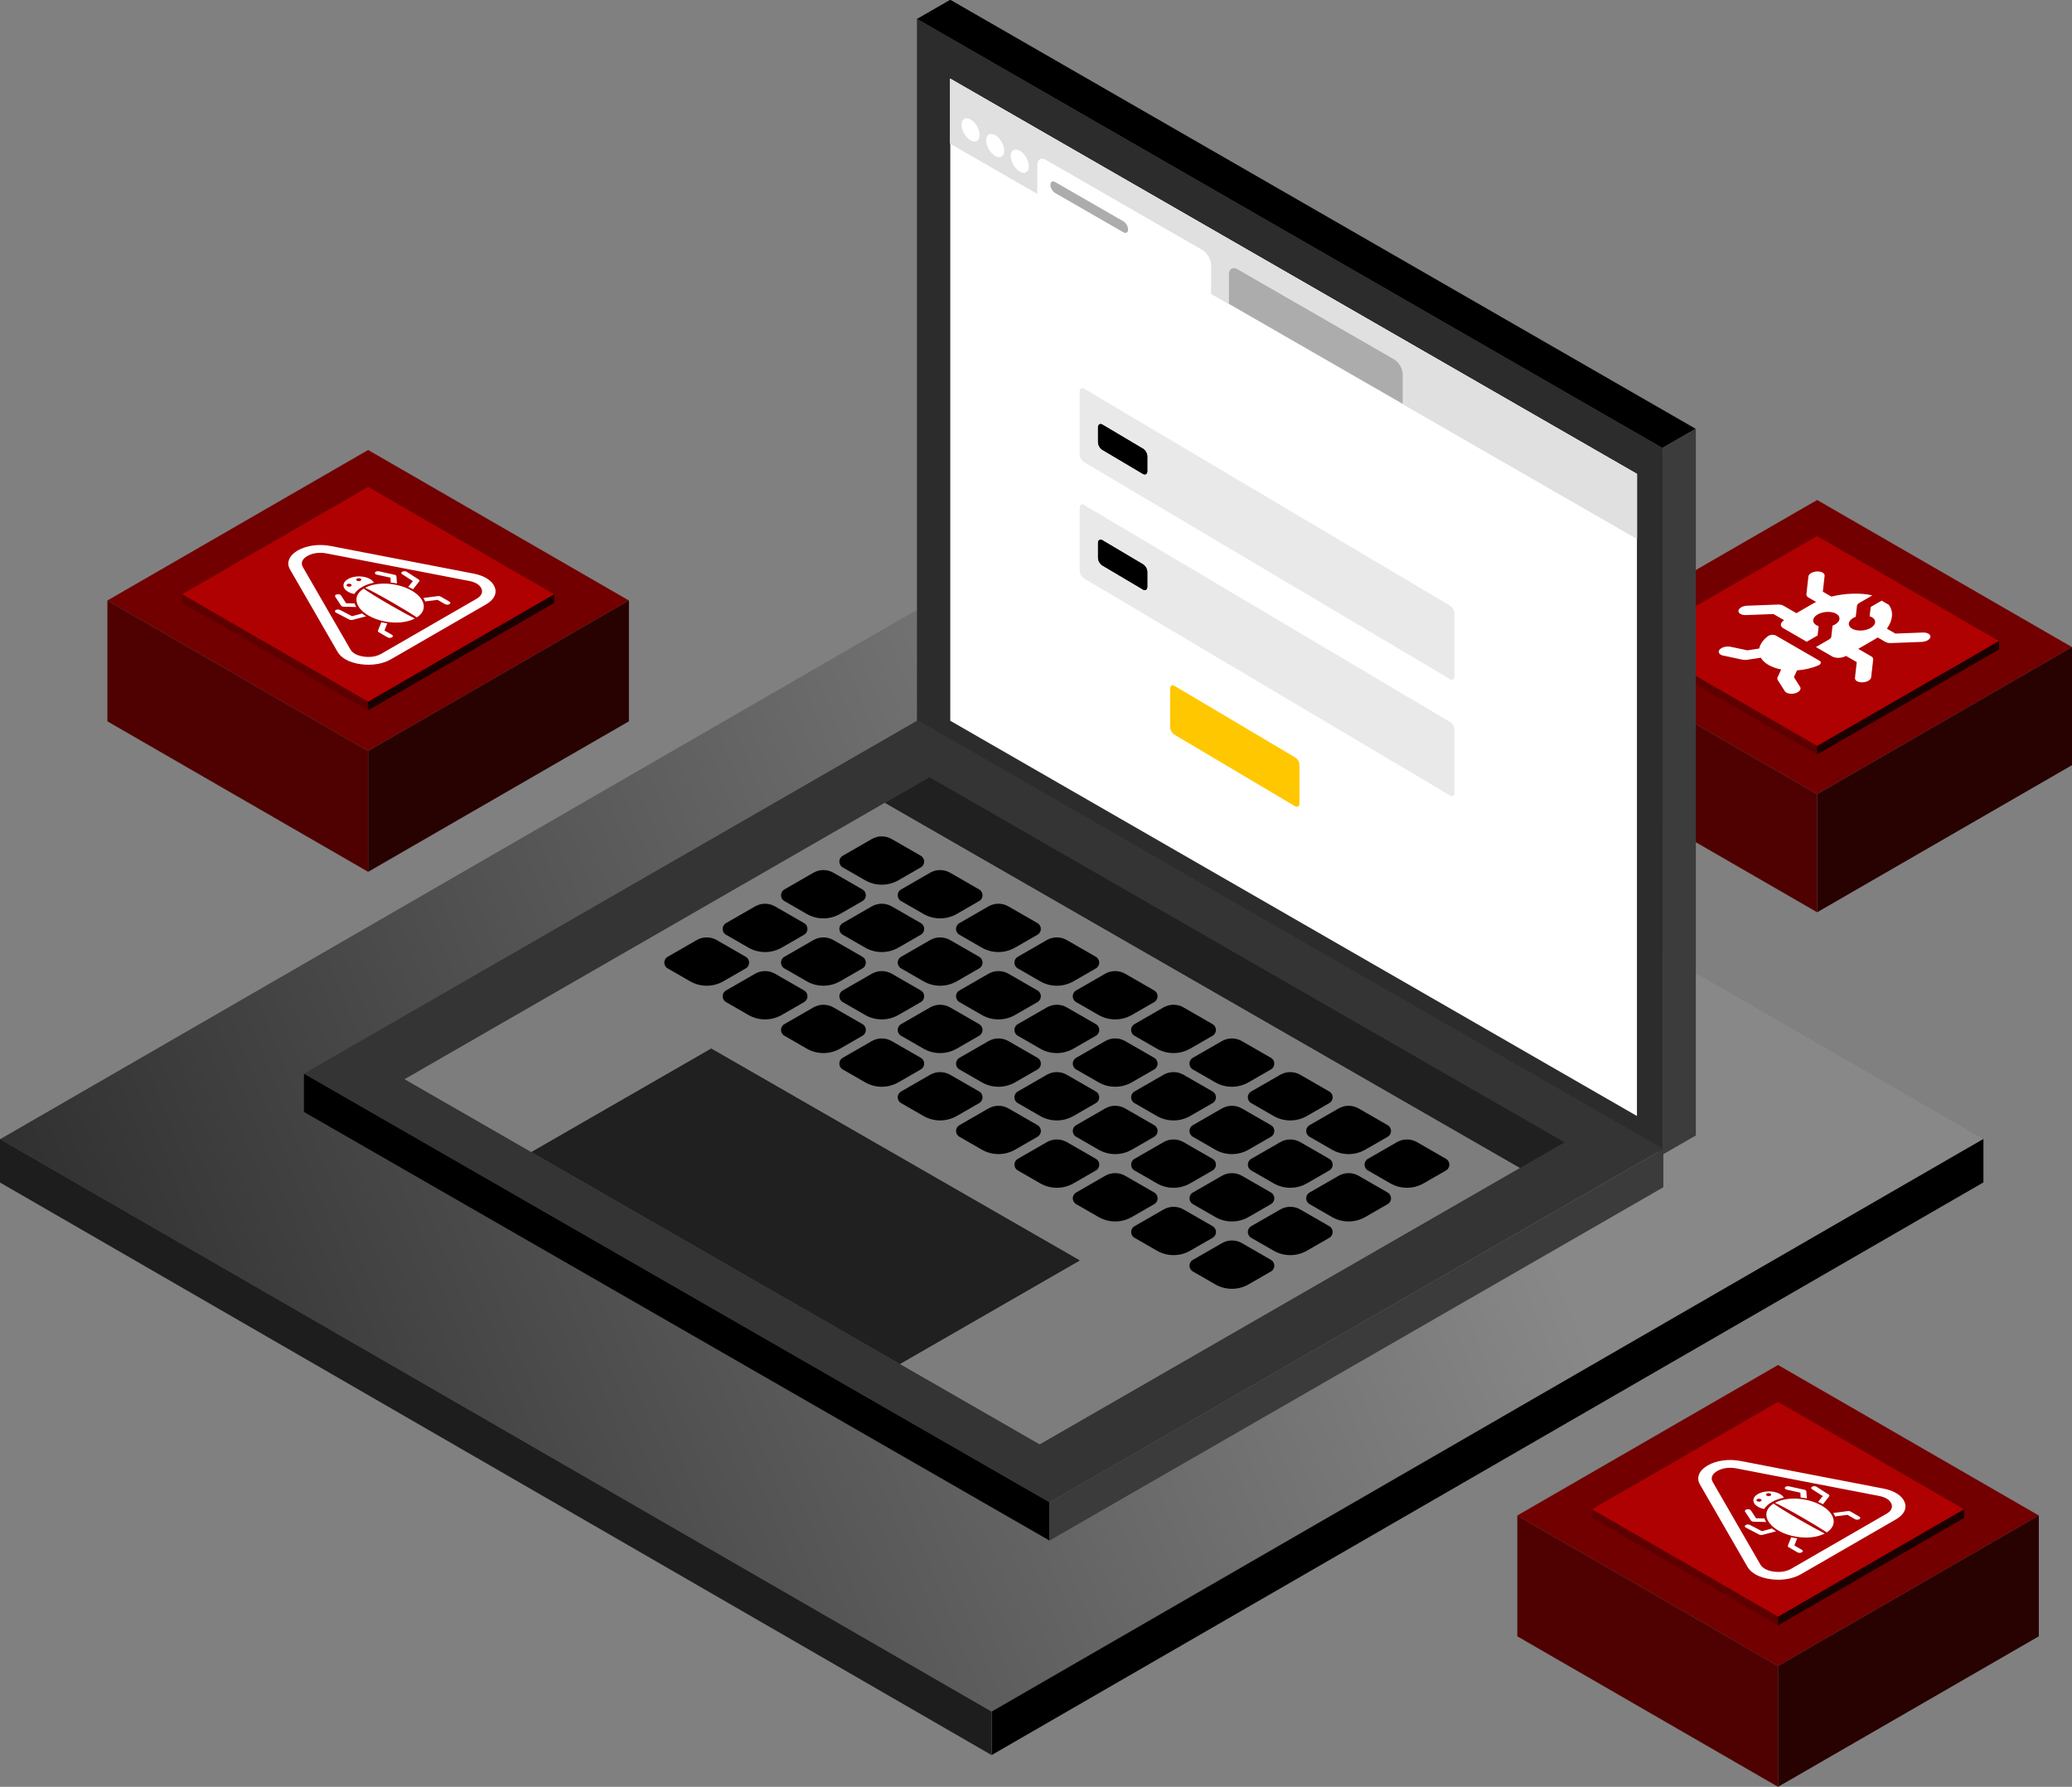
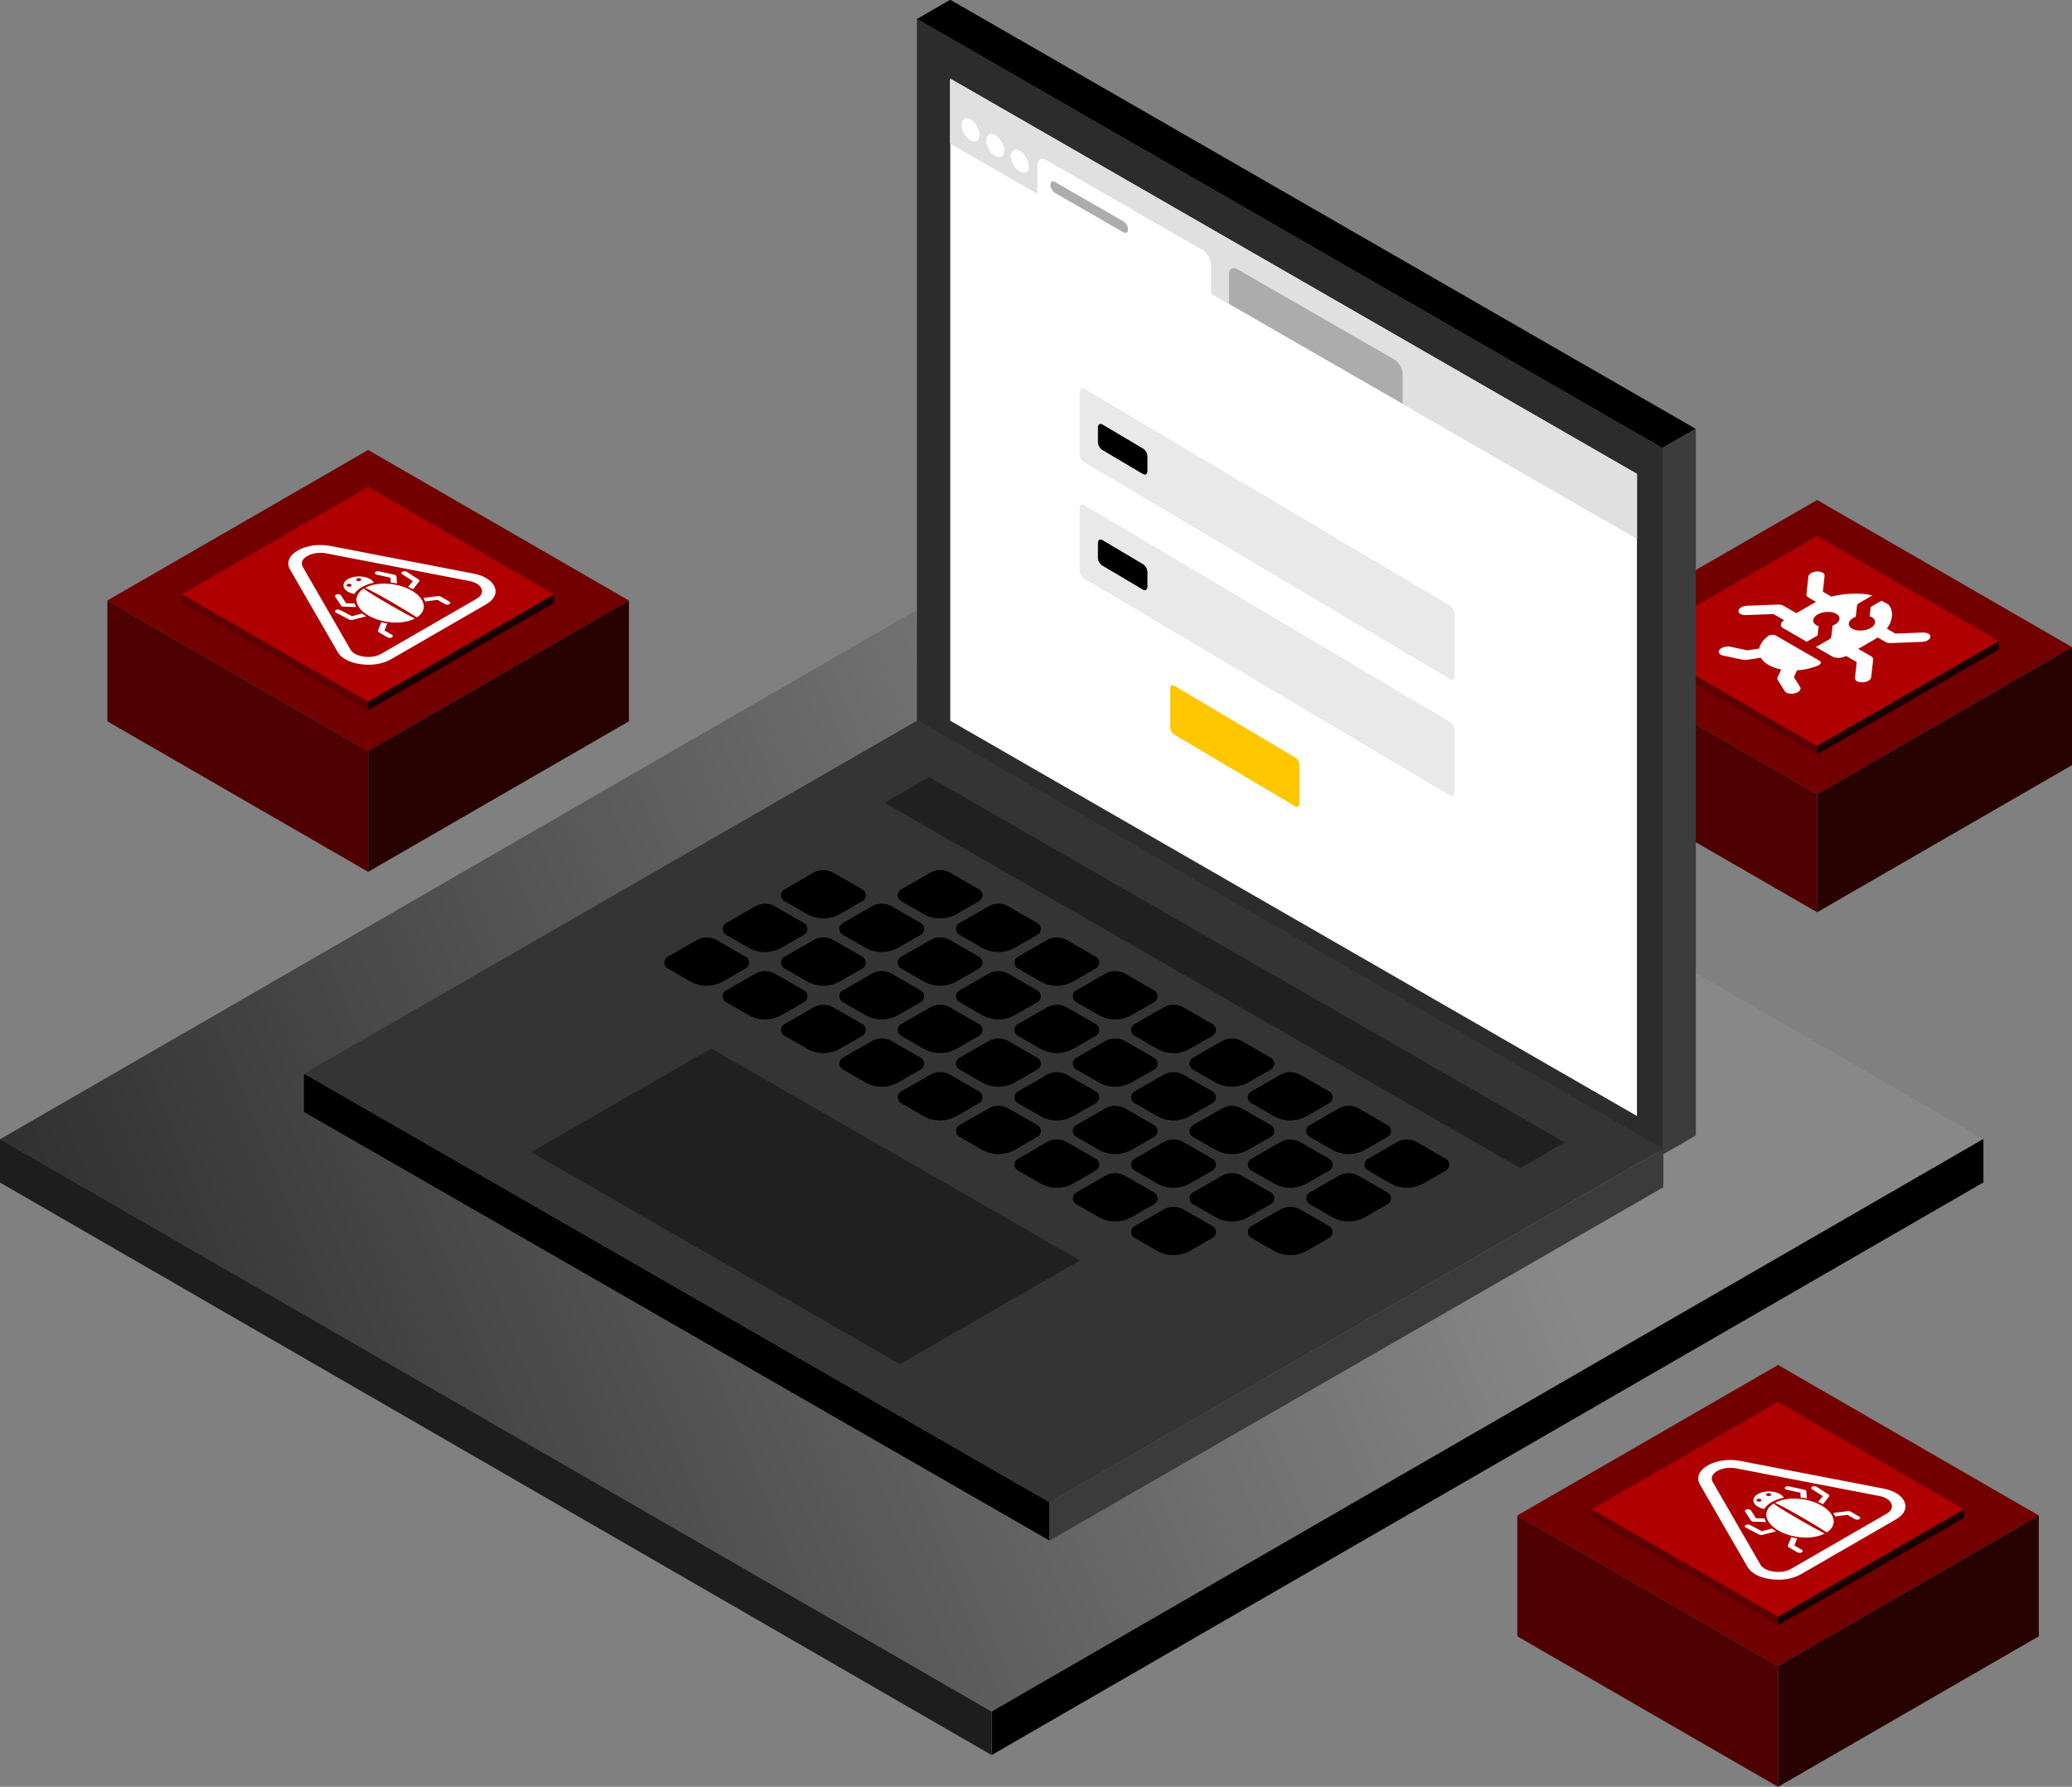
<svg xmlns="http://www.w3.org/2000/svg" width="414" height="357" viewBox="0 0 414 357" fill="none">
  <rect x="0" y="0" width="414" height="357" fill="#808080" stroke="none" />
  <rect width="228.8" height="228.8" transform="matrix(0.866 0.5 -0.866 0.5 198.163 113.206)" fill="url(#paint0_linear_37_8574)" />
  <rect width="228.8" height="8.684" transform="matrix(0.866 -0.5 2.20378e-08 1 198.163 341.952)" fill="black" />
  <rect width="228.8" height="8.684" transform="matrix(0.866 0.5 -2.20378e-08 1 0 227.577)" fill="#1D1D1D" />
  <path d="M413.995 129.285L363.075 158.674L312.155 129.285L363.075 99.896L413.995 129.285Z" fill="#720000" />
  <path d="M363.081 158.674L312.161 129.285V152.879L363.081 182.268V158.674Z" fill="#4F0101" />
  <path d="M363.08 158.67L414 129.281V152.875L363.08 182.264V158.67Z" fill="#280101" />
  <path fill-rule="evenodd" clip-rule="evenodd" d="M399.415 128.078L363.073 149.053L326.731 128.078L363.073 107.103L399.415 128.078Z" fill="#AF0101" />
  <path fill-rule="evenodd" clip-rule="evenodd" d="M363.076 149.052L363.075 149.053L326.733 128.078V129.759L363.075 150.734L363.076 150.734V149.052Z" fill="#5E0000" />
  <path fill-rule="evenodd" clip-rule="evenodd" d="M363.077 149.05L399.418 128.075V129.756L363.077 150.731V149.05Z" fill="#1A0000" />
  <path d="M371.287 129.638L373.874 131.131C374.015 131.212 374.123 131.311 374.191 131.421C374.26 131.532 374.287 131.652 374.273 131.775L373.873 135.331C373.844 135.579 373.647 135.823 373.323 136.01C373 136.197 372.578 136.311 372.149 136.327C371.72 136.343 371.319 136.26 371.036 136.097C370.752 135.933 370.608 135.702 370.635 135.454L370.991 132.286L368.847 131.049C368.654 131.161 368.429 131.252 368.185 131.318C367.941 131.384 367.683 131.422 367.426 131.432C367.17 131.442 366.918 131.422 366.687 131.375C366.457 131.327 366.25 131.252 366.08 131.154L362.831 129.278L365.438 127.771C365.715 127.611 365.884 127.401 365.909 127.189L366.157 125.005C366.434 124.9 366.682 124.769 366.889 124.618C367.214 124.382 367.429 124.107 367.509 123.823C367.59 123.539 367.533 123.258 367.345 123.012C367.157 122.766 366.846 122.565 366.447 122.431C366.047 122.297 365.575 122.236 365.085 122.254C364.594 122.273 364.104 122.37 363.671 122.536C363.238 122.701 362.878 122.928 362.633 123.191C362.387 123.453 362.266 123.741 362.283 124.021C362.3 124.301 362.454 124.563 362.728 124.776C362.903 124.912 363.124 125.026 363.38 125.111L363.172 126.961L360.996 128.219L356.315 125.518C356.145 125.42 356.015 125.301 355.932 125.167C355.849 125.034 355.815 124.889 355.832 124.74C355.849 124.592 355.916 124.443 356.03 124.302C356.143 124.161 356.301 124.031 356.495 123.919L354.351 122.682L348.866 122.89C348.654 122.898 348.446 122.882 348.255 122.843C348.063 122.803 347.893 122.741 347.752 122.66C347.612 122.579 347.504 122.48 347.435 122.37C347.367 122.26 347.339 122.14 347.352 122.017C347.366 121.894 347.422 121.771 347.516 121.654C347.61 121.538 347.741 121.43 347.901 121.337C348.061 121.245 348.247 121.169 348.449 121.115C348.651 121.06 348.864 121.028 349.077 121.02L355.229 120.785C355.443 120.777 355.651 120.793 355.843 120.832C356.035 120.872 356.207 120.935 356.348 121.016L358.935 122.509L362.281 120.575C362.469 120.466 362.664 120.361 362.871 120.26L361.33 119.371C361.046 119.207 360.903 118.975 360.931 118.727L361.331 115.171C361.359 114.922 361.557 114.678 361.881 114.491C362.205 114.304 362.628 114.19 363.058 114.174C363.487 114.158 363.888 114.241 364.172 114.405C364.456 114.569 364.599 114.801 364.571 115.049L364.215 118.217L365.912 119.196C368.637 118.527 371.774 118.391 374.116 118.955L371.509 120.462C371.371 120.542 371.259 120.634 371.178 120.734C371.097 120.834 371.049 120.94 371.038 121.046L370.792 123.226C370.514 123.332 370.265 123.464 370.058 123.615C369.734 123.851 369.519 124.126 369.439 124.41C369.359 124.694 369.416 124.975 369.604 125.221C369.793 125.467 370.104 125.668 370.504 125.802C370.904 125.935 371.376 125.996 371.866 125.978C372.357 125.959 372.846 125.861 373.279 125.695C373.713 125.53 374.072 125.303 374.317 125.04C374.562 124.778 374.683 124.49 374.666 124.21C374.649 123.93 374.494 123.669 374.22 123.456C374.046 123.319 373.825 123.206 373.569 123.121L373.777 121.27L375.963 120.007L377.408 120.84C377.906 121.55 378.116 122.333 378.022 123.138C377.942 123.97 377.601 124.806 377.016 125.606L378.713 126.585L384.198 126.377C384.627 126.361 385.027 126.444 385.311 126.607C385.594 126.771 385.738 127.002 385.71 127.25C385.682 127.498 385.485 127.742 385.162 127.929C384.839 128.116 384.416 128.23 383.987 128.247L377.831 128.481C377.618 128.489 377.41 128.474 377.219 128.434C377.027 128.395 376.856 128.332 376.716 128.251L375.177 127.363C375 127.481 374.821 127.595 374.633 127.704L371.287 129.638Z" fill="white" />
  <path d="M345.823 129.23L349.162 129.936L351.505 129.574C351.673 128.699 352.28 127.838 353.25 127.098C353.348 127.026 353.468 126.965 353.604 126.919C353.739 126.873 353.887 126.843 354.036 126.832C354.185 126.82 354.333 126.827 354.469 126.852C354.605 126.877 354.726 126.92 354.824 126.977L363.554 132.016C363.653 132.073 363.727 132.142 363.771 132.221C363.814 132.299 363.827 132.385 363.807 132.471C363.787 132.557 363.736 132.642 363.656 132.721C363.577 132.799 363.471 132.869 363.346 132.925C362.067 133.486 360.577 133.837 359.061 133.935L358.437 135.289L359.661 137.218C359.803 137.429 359.796 137.673 359.643 137.904C359.49 138.134 359.2 138.335 358.831 138.467C358.625 138.537 358.402 138.583 358.175 138.602C357.949 138.621 357.724 138.612 357.515 138.577C357.307 138.542 357.119 138.481 356.965 138.398C356.81 138.314 356.692 138.211 356.618 138.094L355.205 135.87C355.097 135.7 355.086 135.509 355.173 135.322L355.895 133.757C354.932 133.57 354.073 133.265 353.371 132.86C352.669 132.455 352.14 131.959 351.817 131.403L349.108 131.821C348.783 131.871 348.452 131.865 348.159 131.803L344.307 130.989C344.104 130.946 343.925 130.878 343.781 130.788C343.637 130.699 343.531 130.591 343.47 130.471C343.409 130.35 343.395 130.22 343.427 130.09C343.46 129.959 343.539 129.83 343.66 129.711C343.888 129.497 344.236 129.33 344.635 129.241C345.034 129.152 345.457 129.149 345.823 129.23V129.23Z" fill="white" />
  <path d="M407.367 302.788L355.266 332.858L303.165 302.788L355.266 272.717L407.367 302.788Z" fill="#720000" />
  <path d="M355.271 332.858L303.17 302.788V326.929L355.271 357V332.858Z" fill="#4F0101" />
  <path d="M355.27 332.854L407.371 302.783V326.925L355.27 356.995V332.854Z" fill="#280101" />
  <path fill-rule="evenodd" clip-rule="evenodd" d="M392.448 301.552L355.263 323.013L318.078 301.552L355.263 280.091L392.448 301.552Z" fill="#AF0101" />
  <path fill-rule="evenodd" clip-rule="evenodd" d="M355.266 323.013L318.081 301.552V303.272L355.266 324.734V323.013Z" fill="#5E0000" />
  <path fill-rule="evenodd" clip-rule="evenodd" d="M355.265 323.011L355.265 323.011L392.45 301.549V303.269L355.265 324.731L355.265 324.731V323.011Z" fill="#1A0000" />
  <path fill-rule="evenodd" clip-rule="evenodd" d="M351.735 312.583L342.218 296.098C341.987 295.698 341.956 295.294 342.109 294.919C342.26 294.548 342.602 294.196 343.122 293.895C343.643 293.595 344.251 293.399 344.896 293.311C345.545 293.223 346.244 293.241 346.934 293.376L375.468 298.885C376.102 299.007 376.639 299.208 377.055 299.47C377.469 299.731 377.763 300.059 377.918 300.435C378.072 300.812 378.059 301.181 377.891 301.52C377.728 301.857 377.4 302.175 376.922 302.451L357.904 313.427C357.426 313.703 356.878 313.891 356.294 313.987C355.707 314.082 355.069 314.088 354.416 314C353.763 313.911 353.198 313.739 352.747 313.5C352.291 313.261 351.945 312.949 351.735 312.583ZM351.247 298.495C352.465 297.793 354.438 297.794 355.654 298.497C356.019 298.708 356.275 298.96 356.42 299.226C355.538 299.41 354.722 299.702 354.027 300.102C353.333 300.503 352.825 300.976 352.506 301.485C352.046 301.401 351.611 301.252 351.246 301.041C350.031 300.338 350.03 299.198 351.247 298.495ZM351.099 299.522C351.298 299.407 351.624 299.406 351.825 299.523C352.025 299.638 352.025 299.827 351.825 299.942C351.624 300.059 351.298 300.057 351.099 299.942C350.897 299.825 350.897 299.639 351.099 299.522ZM353.025 298.41C353.225 298.295 353.548 298.296 353.75 298.412C353.949 298.527 353.951 298.715 353.752 298.83C353.55 298.947 353.225 298.945 353.026 298.83C352.824 298.713 352.824 298.527 353.025 298.41ZM348.829 305.208C348.575 305.076 348.556 304.849 348.787 304.704C349.016 304.557 349.406 304.545 349.658 304.679L352.05 305.923L354.054 305.387C354.3 305.582 354.573 305.769 354.871 305.949L352.151 306.66C351.936 306.713 351.678 306.692 351.496 306.597L348.829 305.208ZM359.086 307.35L358.537 308.783L360.025 309.644C360.267 309.783 360.269 310.01 360.026 310.151C359.784 310.29 359.39 310.29 359.148 310.15L357.391 309.134L357.393 309.133C357.233 309.041 357.166 308.9 357.244 308.768L357.9 307.133C358.289 307.224 358.685 307.295 359.086 307.35ZM348.683 302.02C348.559 301.837 348.721 301.63 349.04 301.56C349.359 301.489 349.716 301.582 349.838 301.766L350.871 303.338L352.561 303.372C352.632 303.612 352.742 303.852 352.882 304.089L350.386 304.028C350.156 304.018 349.939 303.932 349.851 303.798L348.683 302.02ZM362.965 297.05C362.736 296.903 362.345 296.89 362.094 297.024C361.84 297.156 361.819 297.381 362.047 297.528L364.202 298.909L363.27 300.068C363.608 300.21 363.933 300.366 364.242 300.54L365.478 298.968C365.568 298.846 365.532 298.696 365.369 298.59L362.965 297.05ZM366.667 302.975L369.146 302.66L370.635 303.52C370.876 303.66 371.271 303.66 371.512 303.521C371.754 303.382 371.754 303.154 371.512 303.014L369.755 301.998L369.753 301.999C369.593 301.907 369.35 301.868 369.121 301.913L366.291 302.29C366.447 302.515 366.571 302.744 366.667 302.975ZM357.448 296.962C357.129 296.891 356.772 296.983 356.65 297.167C356.529 297.351 356.688 297.558 357.007 297.628L359.726 298.227L359.783 299.204C360.199 299.245 360.614 299.308 361.024 299.39L360.92 297.948C360.906 297.813 360.754 297.69 360.524 297.639L357.448 296.962ZM364.995 306.157C367.186 304.781 366.755 302.417 363.978 300.811C361.175 299.191 357.035 298.949 354.659 300.252C355.556 300.644 357.775 301.837 360.296 303.295C362.314 304.461 364.04 305.517 364.995 306.157ZM364.594 306.388C362.21 307.653 358.119 307.402 355.341 305.796C352.538 304.176 352.124 301.783 354.38 300.413C355.06 300.93 357.124 302.213 359.646 303.671C361.663 304.837 363.488 305.836 364.594 306.388ZM357.034 315.486C358.069 315.316 359.017 314.996 359.819 314.534L378.836 303.558C379.638 303.095 380.194 302.546 380.488 301.95C380.782 301.356 380.805 300.719 380.542 300.077C380.282 299.437 379.765 298.874 379.045 298.417C378.325 297.962 377.401 297.617 376.318 297.408L347.786 291.897C346.608 291.67 345.408 291.64 344.274 291.795C343.134 291.948 342.081 292.285 341.207 292.788C340.334 293.292 339.751 293.901 339.485 294.559C339.216 295.214 339.267 295.907 339.659 296.588L349.174 313.074C349.535 313.7 350.133 314.232 350.921 314.649C351.71 315.066 352.686 315.364 353.795 315.515C354.905 315.667 356.007 315.654 357.034 315.486Z" fill="white" />
  <path d="M125.658 119.977L73.557 150.048L21.456 119.977L73.557 89.907L125.658 119.977Z" fill="#720000" />
  <path d="M73.562 150.048L21.461 119.978V144.119L73.562 174.19V150.048Z" fill="#4F0101" />
  <path d="M73.561 150.044L125.662 119.973V144.115L73.561 174.185V150.044Z" fill="#280101" />
  <path fill-rule="evenodd" clip-rule="evenodd" d="M110.739 118.742L73.554 140.203L36.369 118.742L73.554 97.28L110.739 118.742Z" fill="#AF0101" />
  <path fill-rule="evenodd" clip-rule="evenodd" d="M73.557 140.203L36.372 118.742V120.462L73.557 141.923V140.203Z" fill="#5E0000" />
  <path fill-rule="evenodd" clip-rule="evenodd" d="M73.556 140.2L73.556 140.2L110.741 118.739V120.459L73.556 141.921L73.556 141.92V140.2Z" fill="#1A0000" />
  <path fill-rule="evenodd" clip-rule="evenodd" d="M70.026 129.773L60.509 113.288C60.278 112.887 60.247 112.484 60.4 112.109C60.551 111.738 60.893 111.385 61.413 111.085C61.934 110.785 62.542 110.589 63.187 110.5C63.836 110.412 64.535 110.431 65.225 110.566L93.759 116.075C94.393 116.196 94.93 116.398 95.346 116.66C95.76 116.921 96.054 117.249 96.209 117.625C96.362 118.002 96.35 118.37 96.182 118.71C96.019 119.047 95.691 119.364 95.213 119.64L76.195 130.617C75.717 130.893 75.169 131.08 74.585 131.177C73.998 131.271 73.36 131.278 72.707 131.189C72.054 131.1 71.489 130.929 71.038 130.69C70.582 130.451 70.236 130.139 70.026 129.773ZM69.538 115.685C70.756 114.983 72.729 114.984 73.945 115.686C74.31 115.898 74.566 116.15 74.711 116.416C73.829 116.599 73.013 116.891 72.318 117.292C71.624 117.693 71.116 118.166 70.797 118.675C70.337 118.591 69.903 118.441 69.537 118.23C68.322 117.528 68.321 116.388 69.538 115.685ZM69.39 116.712C69.589 116.597 69.915 116.596 70.116 116.713C70.316 116.828 70.316 117.017 70.116 117.132C69.915 117.248 69.589 117.247 69.39 117.132C69.188 117.015 69.188 116.828 69.39 116.712ZM71.317 115.6C71.516 115.485 71.839 115.485 72.041 115.602C72.24 115.717 72.242 115.905 72.043 116.02C71.841 116.136 71.516 116.135 71.317 116.02C71.115 115.903 71.115 115.716 71.317 115.6ZM67.12 122.398C66.866 122.265 66.847 122.039 67.078 121.893C67.307 121.747 67.697 121.735 67.949 121.868L70.341 123.112L72.345 122.576C72.591 122.772 72.864 122.959 73.162 123.138L70.442 123.85C70.227 123.903 69.969 123.882 69.787 123.786L67.12 122.398ZM77.377 124.54L76.828 125.973L78.317 126.833C78.558 126.973 78.56 127.2 78.317 127.34C78.075 127.48 77.681 127.479 77.439 127.34L75.682 126.324L75.684 126.323C75.524 126.23 75.457 126.09 75.535 125.958L76.191 124.322C76.58 124.413 76.977 124.485 77.377 124.54ZM66.974 119.21C66.85 119.027 67.012 118.819 67.331 118.749C67.65 118.679 68.007 118.771 68.129 118.956L69.162 120.528L70.852 120.562C70.923 120.802 71.033 121.042 71.173 121.278L68.677 121.218C68.447 121.208 68.23 121.121 68.142 120.988L66.974 119.21ZM81.256 114.239C81.027 114.092 80.636 114.08 80.385 114.213C80.131 114.345 80.11 114.571 80.338 114.718L82.493 116.099L81.561 117.257C81.899 117.399 82.224 117.556 82.533 117.73L83.769 116.158C83.859 116.035 83.823 115.886 83.66 115.779L81.256 114.239ZM84.958 120.165L87.437 119.849L88.926 120.71C89.167 120.85 89.562 120.85 89.803 120.711C90.045 120.571 90.045 120.343 89.803 120.204L88.046 119.188L88.044 119.189C87.884 119.097 87.641 119.058 87.412 119.103L84.582 119.479C84.738 119.705 84.862 119.934 84.958 120.165ZM75.739 114.151C75.42 114.081 75.063 114.173 74.941 114.357C74.82 114.541 74.979 114.747 75.298 114.818L78.017 115.417L78.074 116.393C78.49 116.435 78.905 116.498 79.315 116.58L79.211 115.138C79.197 115.003 79.046 114.879 78.814 114.828L75.739 114.151ZM83.286 123.347C85.477 121.97 85.046 119.607 82.269 118.001C79.466 116.381 75.326 116.138 72.95 117.442C73.847 117.834 76.066 119.027 78.587 120.485C80.605 121.651 82.331 122.707 83.286 123.347ZM82.885 123.578C80.501 124.842 76.41 124.592 73.632 122.986C70.829 121.365 70.415 118.973 72.671 117.603C73.351 118.12 75.415 119.403 77.937 120.86C79.954 122.027 81.779 123.026 82.885 123.578ZM75.325 132.676C76.36 132.506 77.308 132.186 78.11 131.723L97.127 120.747C97.929 120.285 98.485 119.736 98.779 119.139C99.073 118.545 99.096 117.909 98.833 117.267C98.573 116.627 98.056 116.064 97.336 115.606C96.616 115.151 95.692 114.806 94.609 114.597L66.077 109.087C64.899 108.86 63.699 108.83 62.565 108.984C61.425 109.138 60.372 109.474 59.498 109.978C58.625 110.482 58.042 111.09 57.776 111.749C57.507 112.403 57.558 113.097 57.95 113.777L67.465 130.264C67.826 130.889 68.424 131.422 69.212 131.838C70.001 132.256 70.977 132.554 72.086 132.705C73.196 132.857 74.298 132.844 75.325 132.676Z" fill="white" />
  <rect width="171.79" height="7.699" transform="matrix(-0.867 -0.499 0.867 -0.499 332.136 89.518)" fill="black" />
  <rect width="103.838" height="11.228" transform="matrix(-0.867 -0.499 0.867 -0.499 290.161 82.67)" fill="#A2A2A2" />
  <rect width="103.838" height="11.228" transform="matrix(-0.867 -0.499 0.867 -0.499 290.161 82.67)" fill="#A2A2A2" />
  <rect width="103.838" height="11.228" transform="matrix(-0.867 -0.499 0.867 -0.499 290.161 82.67)" fill="#A2A2A2" />
  <rect width="103.838" height="11.228" transform="matrix(-0.867 -0.499 0.867 -0.499 290.161 82.67)" fill="#A2A2A2" />
  <rect width="141.188" height="7.663" transform="matrix(-4.38584e-08 -1 -0.867 0.499 338.84 226.86)" fill="#3C3C3C" />
  <rect width="171.834" height="141.125" transform="matrix(-0.867 -0.499 0 1 332.193 89.511)" fill="#2C2C2C" />
  <rect width="158.247" height="128.269" transform="matrix(-0.867 -0.499 0 1 327.073 94.702)" fill="white" />
  <rect width="158.247" height="12.934" transform="matrix(-0.867 -0.499 0 1 327.073 94.702)" fill="#E0E0E0" />
  <rect width="158.247" height="12.934" transform="matrix(-0.867 -0.499 0 1 327.073 94.702)" fill="#E0E0E0" />
  <rect width="158.247" height="12.934" transform="matrix(-0.867 -0.499 0 1 327.073 94.702)" fill="#E0E0E0" />
-   <rect width="158.247" height="12.934" transform="matrix(-0.867 -0.499 0 1 327.073 94.702)" fill="#E0E0E0" />
  <path d="M241.978 52.941C241.978 51.837 241.201 50.495 240.244 49.944L208.987 31.958C208.03 31.407 207.254 31.856 207.254 32.961V38.828L241.978 58.809V52.941Z" fill="white" />
  <path d="M195.743 26.997C195.743 25.847 194.932 24.448 193.935 23.874V23.874C192.939 23.301 192.128 23.767 192.128 24.917V24.917C192.128 26.067 192.939 27.466 193.935 28.04V28.04C194.932 28.613 195.743 28.147 195.743 26.997V26.997Z" fill="white" />
  <path d="M200.656 30.119C200.656 28.969 199.846 27.571 198.849 26.997V26.997C197.852 26.423 197.042 26.89 197.042 28.04V28.04C197.042 29.19 197.852 30.589 198.849 31.162V31.162C199.846 31.736 200.656 31.27 200.656 30.119V30.119Z" fill="white" />
  <path d="M205.57 33.242C205.57 32.092 204.759 30.693 203.762 30.12V30.12C202.765 29.546 201.955 30.012 201.955 31.163V31.163C201.955 32.313 202.765 33.711 203.762 34.285V34.285C204.759 34.859 205.57 34.392 205.57 33.242V33.242Z" fill="white" />
  <path d="M280.273 74.796C280.273 73.691 279.497 72.349 278.54 71.798L247.283 53.813C246.326 53.262 245.55 53.711 245.55 54.815V60.682L280.273 80.663V74.796Z" fill="#ACACAC" />
  <path d="M225.401 45.853C225.401 45.249 224.977 44.515 224.453 44.214L210.827 36.373C210.304 36.072 209.879 36.317 209.879 36.922V36.922C209.879 37.526 210.304 38.26 210.827 38.561L224.453 46.402C224.977 46.703 225.401 46.457 225.401 45.853V45.853Z" fill="#ACACAC" />
  <rect width="171.574" height="7.689" transform="matrix(-0.868 -0.499 -1.20146e-07 0.999 209.654 300.091)" fill="black" />
  <rect width="103.707" height="11.214" transform="matrix(-0.868 -0.499 -1.20146e-07 0.999 182.712 267.284)" fill="#A2A2A2" />
  <rect width="103.707" height="11.214" transform="matrix(-0.868 -0.499 -1.20146e-07 0.999 182.712 267.284)" fill="#A2A2A2" />
  <rect width="103.707" height="11.214" transform="matrix(-0.868 -0.499 -1.20146e-07 0.999 182.712 267.284)" fill="#A2A2A2" />
  <rect width="103.707" height="11.214" transform="matrix(-0.868 -0.499 -1.20146e-07 0.999 182.712 267.284)" fill="#A2A2A2" />
  <rect width="141.544" height="7.654" transform="matrix(-0.867 0.499 6.8484e-08 -0.999 332.348 237.205)" fill="#3B3B3B" />
  <rect width="171.618" height="141.481" transform="matrix(-0.868 -0.499 0.867 -0.499 209.686 300.147)" fill="#343434" />
-   <rect width="146.212" height="120.537" transform="matrix(-0.868 -0.499 0.867 -0.499 207.738 288.581)" fill="#7D7D7D" />
  <rect width="84.811" height="41.432" transform="matrix(-0.868 -0.499 0.867 -0.499 179.804 272.506)" fill="#202020" />
  <rect width="84.811" height="41.432" transform="matrix(-0.868 -0.499 0.867 -0.499 179.804 272.506)" fill="#202020" />
  <rect width="146.212" height="10.213" transform="matrix(-0.868 -0.499 -0.867 0.499 312.586 228.251)" fill="#202020" />
  <rect width="146.212" height="10.213" transform="matrix(-0.868 -0.499 -0.867 0.499 312.586 228.251)" fill="#202020" />
  <rect width="87.069" height="14.679" rx="1" transform="matrix(-0.86 -0.51 0 1 290.608 121.535)" fill="#E9E9E9" />
  <rect width="11.441" height="5.04" rx="1" transform="matrix(-0.86 -0.51 0 1 229.237 90.156)" fill="black" />
  <rect width="11.441" height="5.04" rx="1" transform="matrix(-0.86 -0.51 0 1 229.237 90.156)" fill="black" />
  <rect width="87.069" height="14.679" rx="1" transform="matrix(-0.86 -0.51 0 1 290.608 144.777)" fill="#E9E9E9" />
  <rect width="30.05" height="9.761" rx="1" transform="matrix(-0.86 -0.51 0 1 259.645 151.842)" fill="#FFC700" />
  <rect width="11.441" height="5.04" rx="1" transform="matrix(-0.86 -0.51 0 1 229.237 113.255)" fill="black" />
  <rect width="11.441" height="5.04" rx="1" transform="matrix(-0.86 -0.51 0 1 229.237 113.255)" fill="black" />
  <path d="M284.454 236.422C282.39 237.61 279.85 237.61 277.786 236.422L273.316 233.849C272.422 233.335 272.422 232.046 273.316 231.532L279.12 228.192C280.358 227.479 281.882 227.479 283.121 228.192L288.925 231.532C289.819 232.046 289.819 233.335 288.925 233.849L284.454 236.422Z" fill="black" />
  <path d="M226.15 202.782C224.086 203.969 221.546 203.969 219.482 202.782L215.011 200.209C214.118 199.695 214.118 198.406 215.011 197.891L220.816 194.551C222.054 193.839 223.578 193.839 224.817 194.551L230.621 197.891C231.514 198.406 231.514 199.695 230.621 200.209L226.15 202.782Z" fill="black" />
  <path d="M261.133 222.966C259.069 224.154 256.529 224.154 254.465 222.966L249.994 220.393C249.101 219.879 249.101 218.59 249.994 218.076L255.799 214.736C257.037 214.023 258.561 214.023 259.799 214.736L265.604 218.076C266.497 218.59 266.497 219.879 265.604 220.393L261.133 222.966Z" fill="black" />
  <path d="M202.828 189.325C200.764 190.512 198.224 190.512 196.16 189.325L191.689 186.752C190.796 186.238 190.796 184.949 191.689 184.435L197.494 181.095C198.732 180.382 200.256 180.382 201.494 181.095L207.299 184.435C208.192 184.949 208.192 186.238 207.299 186.752L202.828 189.325Z" fill="black" />
  <path d="M272.798 229.694C270.734 230.882 268.194 230.882 266.13 229.694L261.659 227.122C260.765 226.608 260.765 225.318 261.659 224.804L267.463 221.464C268.702 220.752 270.226 220.752 271.464 221.464L277.268 224.804C278.162 225.318 278.162 226.608 277.268 227.122L272.798 229.694Z" fill="black" />
  <path d="M214.494 196.054C212.43 197.241 209.89 197.241 207.826 196.054L203.355 193.481C202.461 192.967 202.461 191.678 203.355 191.163L209.159 187.823C210.398 187.111 211.922 187.111 213.16 187.823L218.964 191.163C219.858 191.678 219.858 192.967 218.964 193.481L214.494 196.054Z" fill="black" />
  <path d="M249.471 216.238C247.407 217.426 244.867 217.426 242.803 216.238L238.333 213.666C237.439 213.151 237.439 211.862 238.333 211.348L244.137 208.008C245.375 207.295 246.899 207.295 248.138 208.008L253.942 211.348C254.836 211.862 254.836 213.151 253.942 213.666L249.471 216.238Z" fill="black" />
  <path d="M191.176 182.598C189.112 183.785 186.572 183.785 184.508 182.598L180.037 180.025C179.144 179.511 179.144 178.222 180.037 177.708L185.842 174.368C187.08 173.655 188.604 173.655 189.843 174.368L195.647 177.708C196.541 178.222 196.541 179.511 195.647 180.025L191.176 182.598Z" fill="black" />
  <path d="M237.811 209.509C235.747 210.696 233.207 210.696 231.143 209.509L226.672 206.936C225.778 206.422 225.778 205.133 226.672 204.618L232.476 201.278C233.715 200.566 235.239 200.566 236.477 201.278L242.282 204.618C243.175 205.133 243.175 206.422 242.282 206.936L237.811 209.509Z" fill="black" />
-   <path d="M179.514 175.87C177.45 177.057 174.91 177.057 172.846 175.87L168.376 173.297C167.482 172.783 167.482 171.494 168.376 170.98L174.18 167.64C175.418 166.927 176.942 166.927 178.181 167.64L183.985 170.98C184.879 171.494 184.879 172.783 183.985 173.297L179.514 175.87Z" fill="black" />
  <path d="M261.137 249.878C259.073 251.066 256.533 251.066 254.469 249.878L249.998 247.306C249.105 246.792 249.105 245.502 249.998 244.988L255.803 241.648C257.041 240.936 258.565 240.936 259.803 241.648L265.608 244.988C266.501 245.502 266.501 246.792 265.608 247.306L261.137 249.878Z" fill="black" />
  <path d="M202.837 216.239C200.773 217.426 198.233 217.426 196.169 216.239L191.698 213.666C190.804 213.152 190.804 211.863 191.698 211.349L197.502 208.009C198.741 207.296 200.265 207.296 201.503 208.009L207.307 211.349C208.201 211.863 208.201 213.152 207.307 213.666L202.837 216.239Z" fill="black" />
  <path d="M237.816 236.423C235.752 237.61 233.212 237.61 231.148 236.423L226.677 233.85C225.783 233.336 225.783 232.047 226.677 231.532L232.481 228.193C233.72 227.48 235.244 227.48 236.482 228.193L242.286 231.532C243.18 232.047 243.18 233.336 242.286 233.85L237.816 236.423Z" fill="black" />
  <path d="M179.519 202.782C177.455 203.969 174.915 203.969 172.851 202.782L168.38 200.209C167.487 199.695 167.487 198.406 168.38 197.891L174.185 194.551C175.423 193.839 176.947 193.839 178.186 194.551L183.99 197.891C184.884 198.406 184.884 199.695 183.99 200.209L179.519 202.782Z" fill="black" />
  <path d="M249.48 243.15C247.416 244.338 244.876 244.338 242.812 243.15L238.341 240.578C237.448 240.064 237.448 238.774 238.341 238.26L244.146 234.92C245.384 234.208 246.908 234.208 248.147 234.92L253.951 238.26C254.845 238.774 254.845 240.064 253.951 240.578L249.48 243.15Z" fill="black" />
  <path d="M191.176 209.511C189.112 210.698 186.572 210.698 184.508 209.511L180.037 206.938C179.144 206.424 179.144 205.135 180.037 204.62L185.842 201.28C187.08 200.568 188.604 200.568 189.842 201.28L195.647 204.62C196.54 205.135 196.54 206.424 195.647 206.938L191.176 209.511Z" fill="black" />
  <path d="M226.155 229.694C224.091 230.882 221.551 230.882 219.487 229.694L215.016 227.122C214.123 226.608 214.123 225.318 215.016 224.804L220.821 221.464C222.059 220.752 223.583 220.752 224.822 221.464L230.626 224.804C231.52 225.318 231.52 226.608 230.626 227.122L226.155 229.694Z" fill="black" />
  <path d="M167.859 196.054C165.795 197.241 163.255 197.241 161.191 196.054L156.72 193.481C155.826 192.967 155.826 191.678 156.72 191.163L162.524 187.823C163.763 187.111 165.287 187.111 166.525 187.823L172.329 191.163C173.223 191.678 173.223 192.967 172.329 193.481L167.859 196.054Z" fill="black" />
  <path d="M214.493 222.966C212.429 224.154 209.889 224.154 207.825 222.966L203.355 220.393C202.461 219.879 202.461 218.59 203.355 218.076L209.159 214.736C210.397 214.023 211.921 214.023 213.16 214.736L218.964 218.076C219.858 218.59 219.858 219.879 218.964 220.393L214.493 222.966Z" fill="black" />
  <path d="M156.197 189.326C154.133 190.514 151.593 190.514 149.529 189.326L145.058 186.754C144.165 186.24 144.165 184.95 145.058 184.436L150.863 181.096C152.101 180.384 153.625 180.384 154.863 181.096L160.668 184.436C161.561 184.95 161.561 186.24 160.668 186.754L156.197 189.326Z" fill="black" />
  <path d="M272.798 243.15C270.734 244.337 268.194 244.337 266.13 243.15L261.659 240.577C260.765 240.063 260.765 238.774 261.659 238.26L267.463 234.92C268.702 234.207 270.226 234.207 271.464 234.92L277.268 238.26C278.162 238.774 278.162 240.063 277.268 240.577L272.798 243.15Z" fill="black" />
  <path d="M214.497 209.51C212.433 210.698 209.893 210.698 207.829 209.51L203.359 206.937C202.465 206.423 202.465 205.134 203.359 204.62L209.163 201.28C210.401 200.567 211.925 200.567 213.164 201.28L218.968 204.62C219.862 205.134 219.862 206.423 218.968 206.937L214.497 209.51Z" fill="black" />
  <path d="M249.475 229.694C247.411 230.882 244.871 230.882 242.807 229.694L238.337 227.121C237.443 226.607 237.443 225.318 238.337 224.804L244.141 221.464C245.379 220.751 246.903 220.751 248.142 221.464L253.946 224.804C254.84 225.318 254.84 226.607 253.946 227.121L249.475 229.694Z" fill="black" />
  <path d="M191.18 196.053C189.116 197.24 186.576 197.24 184.512 196.053L180.042 193.48C179.148 192.966 179.148 191.677 180.042 191.163L185.846 187.823C187.084 187.11 188.608 187.11 189.847 187.823L195.651 191.163C196.545 191.677 196.545 192.966 195.651 193.48L191.18 196.053Z" fill="black" />
  <path d="M261.141 236.422C259.077 237.61 256.537 237.61 254.473 236.422L250.002 233.849C249.109 233.335 249.109 232.046 250.002 231.532L255.806 228.192C257.045 227.479 258.569 227.479 259.807 228.192L265.612 231.532C266.505 232.046 266.505 233.335 265.612 233.849L261.141 236.422Z" fill="black" />
  <path d="M202.832 202.782C200.768 203.969 198.228 203.969 196.164 202.782L191.693 200.209C190.799 199.695 190.799 198.406 191.693 197.891L197.497 194.551C198.736 193.839 200.26 193.839 201.498 194.551L207.303 197.891C208.196 198.406 208.196 199.695 207.303 200.209L202.832 202.782Z" fill="black" />
  <path d="M237.815 222.966C235.751 224.154 233.211 224.154 231.147 222.966L226.676 220.393C225.782 219.879 225.782 218.59 226.676 218.076L232.48 214.736C233.719 214.023 235.243 214.023 236.481 214.736L242.285 218.076C243.179 218.59 243.179 219.879 242.285 220.393L237.815 222.966Z" fill="black" />
  <path d="M179.518 189.326C177.454 190.513 174.914 190.513 172.85 189.326L168.38 186.753C167.486 186.239 167.486 184.949 168.38 184.435L174.184 181.095C175.422 180.383 176.946 180.383 178.185 181.095L183.989 184.435C184.883 184.949 184.883 186.239 183.989 186.753L179.518 189.326Z" fill="black" />
  <path d="M226.154 216.238C224.09 217.425 221.55 217.425 219.486 216.238L215.015 213.665C214.122 213.151 214.122 211.862 215.015 211.347L220.82 208.007C222.058 207.295 223.582 207.295 224.82 208.007L230.625 211.347C231.518 211.862 231.518 213.151 230.625 213.665L226.154 216.238Z" fill="black" />
  <path d="M167.858 182.598C165.794 183.785 163.254 183.785 161.19 182.598L156.719 180.025C155.825 179.511 155.825 178.222 156.719 177.708L162.523 174.368C163.762 173.655 165.286 173.655 166.524 174.368L172.328 177.708C173.222 178.222 173.222 179.511 172.328 180.025L167.858 182.598Z" fill="black" />
-   <path d="M249.48 256.606C247.416 257.793 244.876 257.793 242.812 256.606L238.341 254.033C237.448 253.519 237.448 252.23 238.341 251.716L244.146 248.376C245.384 247.663 246.908 247.663 248.147 248.376L253.951 251.716C254.845 252.23 254.845 253.519 253.951 254.033L249.48 256.606Z" fill="black" />
  <path d="M191.18 222.965C189.116 224.153 186.576 224.153 184.512 222.965L180.041 220.393C179.148 219.878 179.148 218.589 180.041 218.075L185.846 214.735C187.084 214.022 188.608 214.022 189.846 214.735L195.651 218.075C196.544 218.589 196.544 219.878 195.651 220.393L191.18 222.965Z" fill="black" />
  <path d="M226.158 243.149C224.094 244.337 221.554 244.337 219.49 243.149L215.019 240.576C214.125 240.062 214.125 238.773 215.019 238.259L220.823 234.919C222.062 234.206 223.586 234.206 224.824 234.919L230.628 238.259C231.522 238.773 231.522 240.062 230.628 240.576L226.158 243.149Z" fill="black" />
  <path d="M167.862 209.509C165.799 210.696 163.259 210.696 161.195 209.509L156.724 206.936C155.83 206.422 155.83 205.133 156.724 204.618L162.528 201.278C163.767 200.566 165.291 200.566 166.529 201.278L172.333 204.618C173.227 205.133 173.227 206.422 172.333 206.936L167.862 209.509Z" fill="black" />
  <path d="M237.823 249.878C235.759 251.066 233.22 251.066 231.156 249.878L226.685 247.305C225.791 246.791 225.791 245.502 226.685 244.988L232.489 241.648C233.727 240.935 235.251 240.935 236.49 241.648L242.294 244.988C243.188 245.502 243.188 246.791 242.294 247.305L237.823 249.878Z" fill="black" />
  <path d="M179.514 216.238C177.45 217.425 174.91 217.425 172.846 216.238L168.376 213.665C167.482 213.151 167.482 211.862 168.376 211.347L174.18 208.007C175.418 207.295 176.942 207.295 178.181 208.007L183.985 211.347C184.879 211.862 184.879 213.151 183.985 213.665L179.514 216.238Z" fill="black" />
  <path d="M214.502 236.422C212.438 237.61 209.898 237.61 207.834 236.422L203.364 233.849C202.47 233.335 202.47 232.046 203.364 231.532L209.168 228.192C210.406 227.479 211.93 227.479 213.169 228.192L218.973 231.532C219.867 232.046 219.867 233.335 218.973 233.849L214.502 236.422Z" fill="black" />
  <path d="M156.202 202.782C154.138 203.969 151.598 203.969 149.534 202.782L145.063 200.209C144.17 199.695 144.17 198.406 145.063 197.891L150.868 194.551C152.106 193.839 153.63 193.839 154.869 194.551L160.673 197.891C161.566 198.406 161.566 199.695 160.673 200.209L156.202 202.782Z" fill="black" />
  <path d="M202.837 229.693C200.773 230.881 198.233 230.881 196.169 229.693L191.698 227.121C190.804 226.606 190.804 225.317 191.698 224.803L197.502 221.463C198.741 220.75 200.265 220.75 201.503 221.463L207.307 224.803C208.201 225.317 208.201 226.606 207.307 227.121L202.837 229.693Z" fill="black" />
  <path d="M144.54 196.053C142.476 197.24 139.936 197.24 137.872 196.053L133.401 193.48C132.508 192.966 132.508 191.677 133.401 191.163L139.206 187.823C140.444 187.11 141.968 187.11 143.207 187.823L149.011 191.163C149.905 191.677 149.905 192.966 149.011 193.48L144.54 196.053Z" fill="black" />
  <defs>
    <linearGradient id="paint0_linear_37_8574" x1="-20.523" y1="229.66" x2="113.021" y2="16.432" gradientUnits="userSpaceOnUse">
      <stop stop-color="#2C2C2C" />
      <stop offset="1" stop-color="#888888" />
    </linearGradient>
  </defs>
</svg>